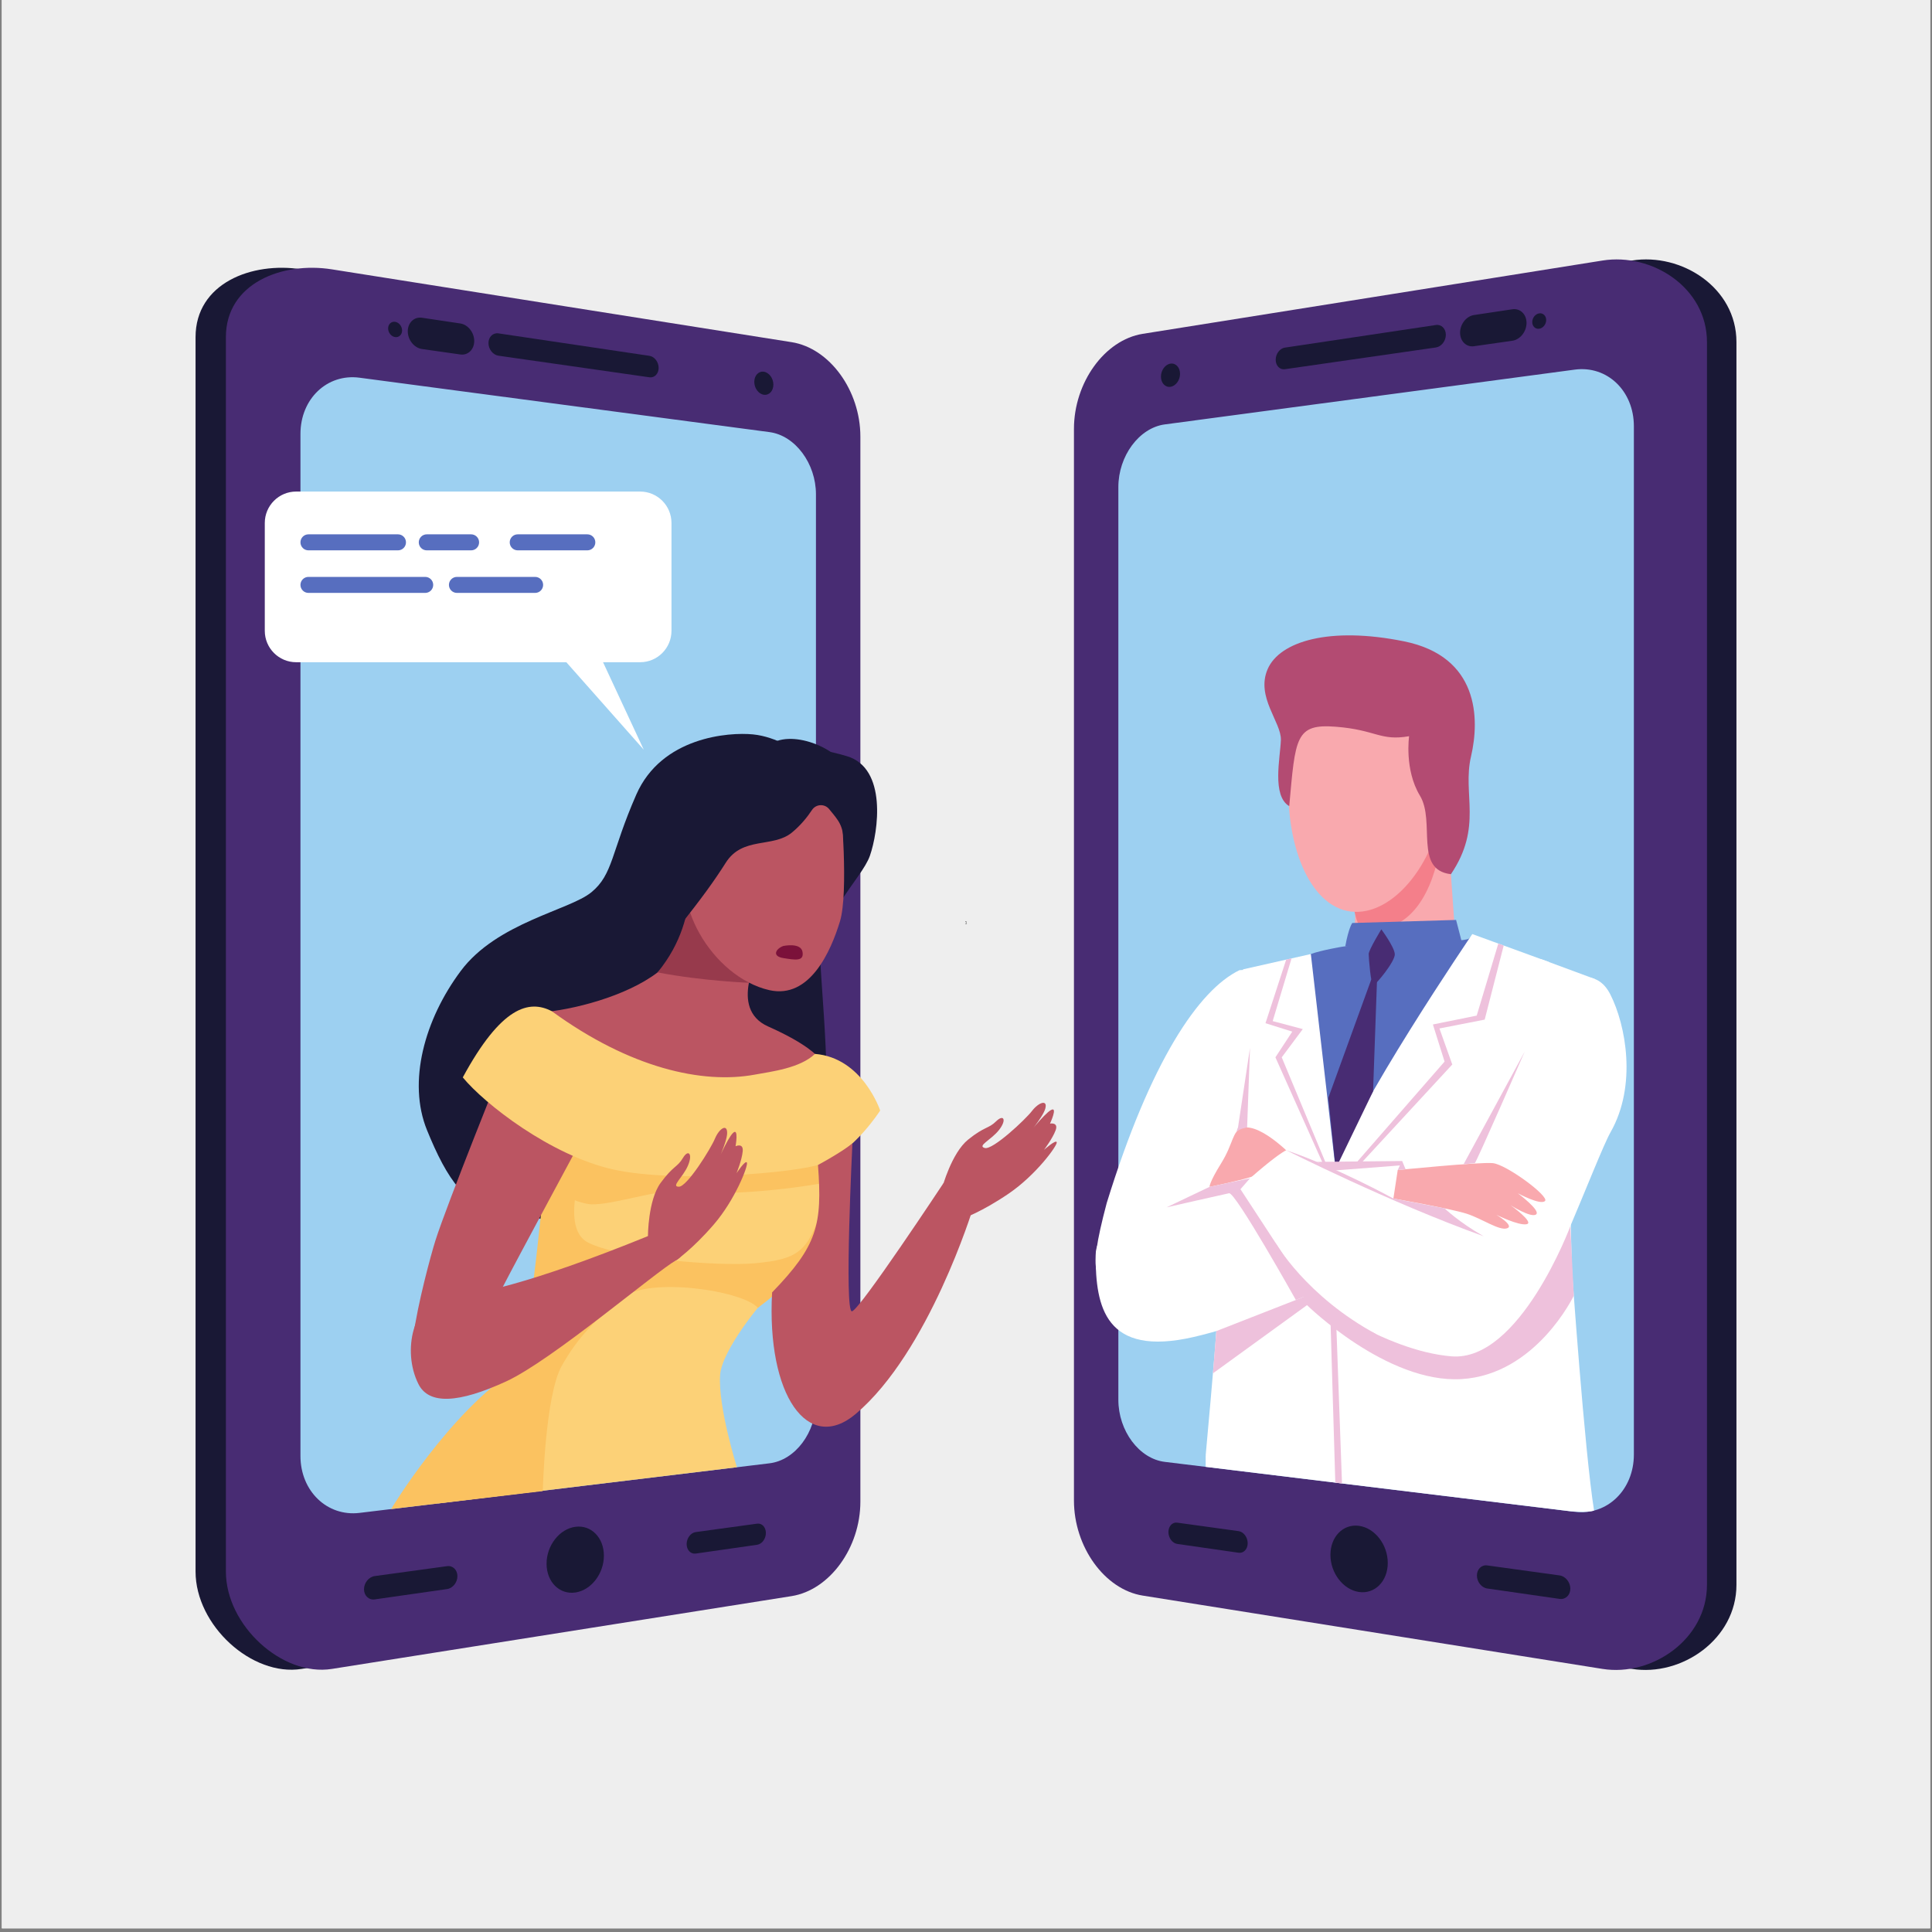
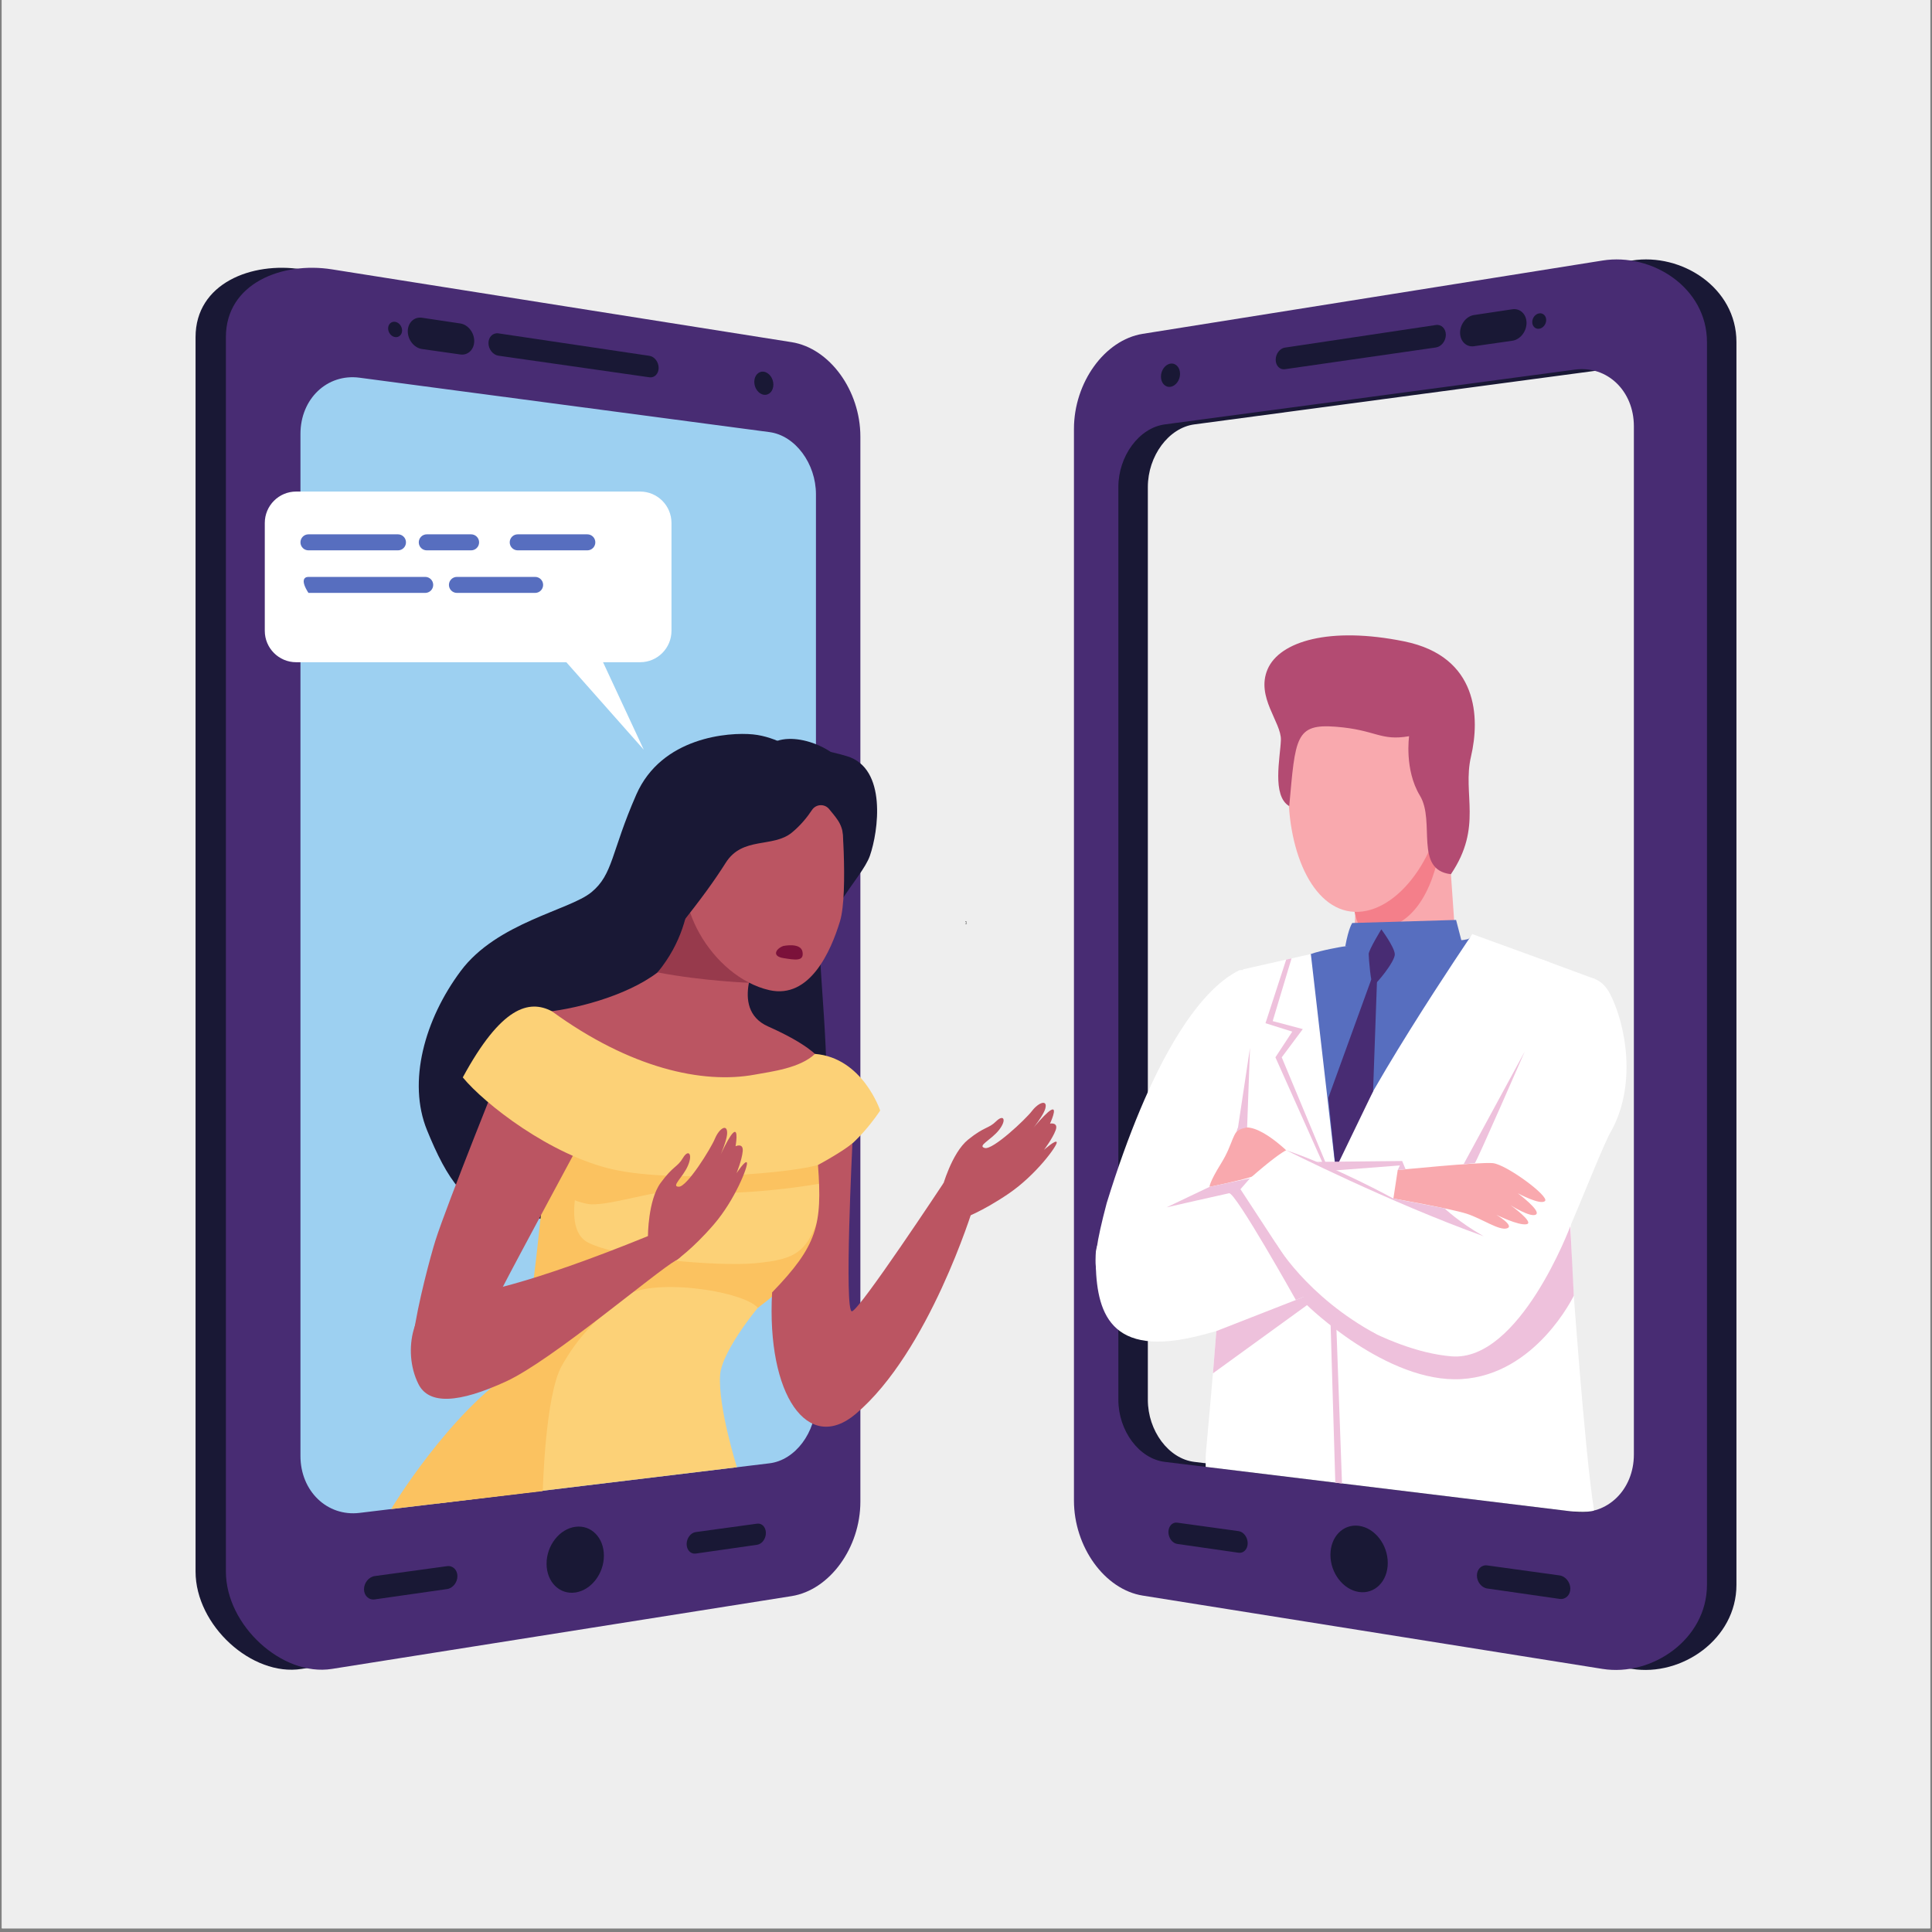
<svg xmlns="http://www.w3.org/2000/svg" width="700" zoomAndPan="magnify" viewBox="0 0 525 525" height="700" preserveAspectRatio="xMidYMid meet" version="1.0">
  <rect x="0" y="0" width="525" height="525" fill="#808080" stroke="none" />
  <defs>
    <g />
    <clipPath id="01dbd1e863">
      <path d="M 0.5 0 L 524.5 0 L 524.5 524 L 0.5 524 Z M 0.5 0 " clip-rule="nonzero" />
    </clipPath>
  </defs>
  <g clip-path="url(#01dbd1e863)">
    <path fill="#ffffff" d="M 0.5 0 L 524.5 0 L 524.5 524 L 0.5 524 Z M 0.5 0 " fill-opacity="1" fill-rule="nonzero" />
    <path fill="#eeeeee" d="M 0.5 0 L 524.5 0 L 524.5 524 L 0.5 524 Z M 0.5 0 " fill-opacity="1" fill-rule="nonzero" />
  </g>
  <path fill="#191835" d="M 311.914 132.348 C 311.914 123.914 317.555 116.258 324.535 115.328 L 435.945 100.441 C 444.719 99.27 451.996 106.188 451.996 115.836 L 451.996 395.234 C 451.996 404.879 444.719 411.883 435.945 410.816 L 324.535 397.25 C 317.555 396.402 311.914 388.812 311.914 380.375 Z M 299.844 116.551 L 299.844 407.75 C 299.844 420.32 308.168 431.934 318.535 433.586 L 443.469 453.508 C 456.938 455.652 471.859 445.434 471.859 430.672 L 471.859 92.934 C 471.859 78.168 456.938 68.648 443.469 70.793 L 318.535 90.715 C 308.168 92.367 299.844 103.98 299.844 116.551 " fill-opacity="1" fill-rule="nonzero" />
  <path fill="#191835" d="M 213.488 380.875 C 213.488 389.254 207.848 396.793 200.871 397.637 L 89.457 411.113 C 80.684 412.172 73.402 405.215 73.402 395.633 L 73.402 117.926 C 73.402 108.344 80.684 101.473 89.457 102.637 L 200.871 117.422 C 207.848 118.348 213.488 125.953 213.488 134.328 Z M 206.867 92.977 L 81.934 73.191 C 68.465 71.055 53.141 76.953 53.141 91.621 L 53.141 427.039 C 53.141 441.703 68.465 455.645 81.934 453.512 L 206.867 433.727 C 217.234 432.086 225.559 420.551 225.559 408.066 L 225.559 118.637 C 225.559 106.148 217.234 94.613 206.867 92.977 " fill-opacity="1" fill-rule="nonzero" />
  <path fill="#9dd0f1" d="M 221.605 422.508 L 78.086 438.242 C 75.984 438.473 74.262 436.621 74.262 434.121 L 74.262 87.445 C 74.262 84.949 75.984 83.094 78.086 83.324 L 221.605 99.059 C 223.312 99.246 224.707 101.238 224.707 103.48 L 224.707 418.086 C 224.707 420.332 223.312 422.32 221.605 422.508 " fill-opacity="1" fill-rule="nonzero" />
  <path fill="#482c73" d="M 221.727 380.875 C 221.727 389.254 216.09 396.793 209.109 397.637 L 97.695 411.113 C 88.926 412.172 81.645 405.215 81.645 395.633 L 81.645 117.926 C 81.645 108.344 88.926 101.473 97.695 102.637 L 209.109 117.422 C 216.09 118.348 221.727 125.953 221.727 134.328 Z M 215.105 92.977 L 90.176 73.191 C 76.703 71.055 61.383 76.953 61.383 91.621 L 61.383 427.039 C 61.383 441.703 76.703 455.645 90.176 453.512 L 215.105 433.727 C 225.477 432.086 233.797 420.551 233.797 408.066 L 233.797 118.637 C 233.797 106.148 225.477 94.613 215.105 92.977 " fill-opacity="1" fill-rule="nonzero" />
  <path fill="#191835" d="M 164.102 422.734 C 164.102 427.629 160.652 432.105 156.371 432.742 C 152.051 433.383 148.523 429.883 148.523 424.918 C 148.523 419.949 152.051 415.457 156.371 414.891 C 160.652 414.328 164.102 417.844 164.102 422.734 " fill-opacity="1" fill-rule="nonzero" />
  <path fill="#191835" d="M 121.496 431.809 L 101.832 434.617 C 100.23 434.848 98.914 433.605 98.914 431.859 C 98.914 430.109 100.23 428.5 101.832 428.281 L 121.496 425.586 C 123.039 425.375 124.297 426.598 124.297 428.305 C 124.297 430.012 123.039 431.59 121.496 431.809 " fill-opacity="1" fill-rule="nonzero" />
  <path fill="#191835" d="M 205.742 419.777 L 189.059 422.164 C 187.699 422.355 186.586 421.199 186.586 419.59 C 186.586 417.98 187.699 416.512 189.059 416.324 L 205.742 414.039 C 207.055 413.859 208.121 415 208.121 416.574 C 208.121 418.152 207.055 419.59 205.742 419.777 " fill-opacity="1" fill-rule="nonzero" />
  <path fill="#191835" d="M 176.488 102.527 L 135.445 96.656 C 133.957 96.441 132.738 94.898 132.738 93.227 C 132.738 91.555 133.957 90.371 135.445 90.59 L 176.488 96.695 C 177.859 96.898 178.977 98.375 178.977 99.973 C 178.977 101.57 177.859 102.719 176.488 102.527 " fill-opacity="1" fill-rule="nonzero" />
  <path fill="#191835" d="M 109.262 89.801 C 109.262 90.945 108.414 91.75 107.371 91.602 C 106.32 91.449 105.469 90.395 105.469 89.25 C 105.469 88.102 106.32 87.297 107.371 87.449 C 108.414 87.605 109.262 88.66 109.262 89.801 " fill-opacity="1" fill-rule="nonzero" />
  <path fill="#191835" d="M 210.156 104.52 C 210.156 106.242 209 107.473 207.57 107.27 C 206.133 107.066 204.969 105.496 204.969 103.766 C 204.969 102.035 206.133 100.805 207.57 101.016 C 209 101.23 210.156 102.801 210.156 104.52 " fill-opacity="1" fill-rule="nonzero" />
  <path fill="#191835" d="M 125.098 96.324 L 114.68 94.844 C 112.555 94.543 110.809 92.375 110.809 90.027 C 110.809 87.684 112.555 86.023 114.68 86.344 L 125.098 87.902 C 127.172 88.215 128.867 90.355 128.867 92.664 C 128.867 94.969 127.172 96.617 125.098 96.324 " fill-opacity="1" fill-rule="nonzero" />
  <path fill="#191835" d="M 216.668 204.27 C 216.668 204.27 211.199 200.215 204.609 199.562 C 198.023 198.91 179.785 200.258 172.906 215.922 C 166.031 231.586 166.66 237.574 160.695 242.469 C 154.727 247.367 135.027 250.68 125.203 263.852 C 115.379 277.023 110.684 293.973 116.039 307.117 C 121.395 320.262 126.863 328.977 138.176 330.098 C 149.488 331.219 215.781 341.922 221.453 325.457 C 227.121 308.992 223.781 276.391 222.988 262.633 C 222.195 248.879 234.125 239.047 236.395 232.516 C 238.664 225.992 241.129 208.773 230.156 205.488 C 219.18 202.207 216.668 204.27 216.668 204.27 " fill-opacity="1" fill-rule="nonzero" />
  <path fill="#bb5562" d="M 206.445 259.137 C 206.445 259.137 197.785 274.074 208.727 278.93 C 219.668 283.789 222.188 287.137 222.188 287.137 C 222.188 287.137 224.348 296.691 207.555 295.027 C 190.766 293.363 152.117 292.988 146.676 275.129 C 155.402 274.527 170.148 270.777 178.691 264.238 C 184.359 259.902 186.816 250.777 187.598 242.895 C 200.406 246.246 206.445 259.137 206.445 259.137 " fill-opacity="1" fill-rule="nonzero" />
  <path fill="#973a4c" d="M 187.832 241.488 L 203.609 267.059 C 203.609 267.059 191.152 266.621 178.691 264.238 C 185.453 255.977 186.816 248.246 187.832 241.488 " fill-opacity="1" fill-rule="nonzero" />
  <path fill="#bb5562" d="M 228.473 218.359 C 228.473 218.359 230.664 242.445 228.246 250.383 C 225.828 258.32 220.125 271.574 209.051 269.059 C 193.711 265.578 180.863 244.465 188.129 230.469 C 195.395 216.473 213.598 193.664 228.473 218.359 " fill-opacity="1" fill-rule="nonzero" />
  <path fill="#191835" d="M 225.301 219.852 C 224.059 218.344 221.723 218.477 220.648 220.105 C 219.434 221.945 217.637 224.227 215.191 226.238 C 210.031 230.469 201.793 227.223 197.23 234.418 C 194.172 239.238 190.82 243.93 184.414 251.957 C 184.414 251.957 178.52 246.801 179.031 241.621 C 179.543 236.438 174.465 238.223 173.957 230.16 C 173.445 222.098 178.402 191.832 206.824 205.121 C 210.535 197.324 224.191 201.281 229.152 207.332 C 234.109 213.391 235.172 224.148 229.305 228.957 C 229.074 224.191 227.984 223.129 225.301 219.852 " fill-opacity="1" fill-rule="nonzero" />
  <path fill="#fcd177" d="M 217.914 303.742 C 217.914 303.742 226.898 318.426 222.074 333.582 C 217.367 348.367 212.707 348.824 209.809 351.199 C 206.91 353.578 196.141 367 195.684 373.609 C 195.078 382.293 200.25 398.707 200.25 398.707 L 118.996 408.535 C 118.996 408.535 144.652 378.145 147.07 371.633 C 149.488 365.121 153.586 321.707 152.488 316.879 C 151.387 312.047 150.586 300.203 150.586 300.203 L 217.914 303.742 " fill-opacity="1" fill-rule="nonzero" />
  <path fill="#fbc260" d="M 159.68 313.027 C 159.68 313.027 151.43 333.223 159.707 337.598 C 167.98 341.969 195.289 344.188 205.094 343.281 C 216.891 342.191 219.59 340.172 223.355 328.199 C 222.438 337.473 219.75 345.164 205.922 355.402 C 202.129 350.773 176.27 346.809 169.113 352.68 C 161.957 358.551 157.238 363.047 152.668 371.121 C 148.098 379.199 147.504 405.184 147.504 405.184 L 106.273 410.074 C 106.273 410.074 122.082 383.758 140.285 372.027 C 144.25 364.246 148.27 316.461 148.27 316.461 L 153.191 302.594 L 159.68 313.027 " fill-opacity="1" fill-rule="nonzero" />
  <path fill="#fbc260" d="M 153.27 308.996 L 168.883 312.676 C 168.883 312.676 217.234 310.801 220.824 307.855 C 222.652 313.383 223.398 321.527 223.398 321.527 C 223.398 321.527 202.047 325.559 183.766 323.746 C 178.395 323.215 164.469 328.082 159.691 327.152 C 148.207 324.91 148.27 316.461 148.27 316.461 L 153.27 308.996 " fill-opacity="1" fill-rule="nonzero" />
  <path fill="#bb5562" d="M 136.984 288.645 C 136.984 288.645 121.375 327.422 118.312 337.129 C 115.914 344.742 103.793 390.492 120.938 363.004 C 124.867 356.703 133.645 355.559 136.75 349.477 C 139.855 343.398 159.371 307.188 159.371 307.188 L 136.984 288.645 " fill-opacity="1" fill-rule="nonzero" />
  <path fill="#fcd177" d="M 205.094 292.02 C 190.895 294.637 171.207 290.281 149.961 274.793 C 143.742 271.547 136.184 273.547 125.758 292.77 C 131.621 299.922 149.582 313.961 166.602 317.781 C 183.621 321.598 216.766 318.652 223.094 316.316 C 232.051 313.008 239.176 301.773 239.176 301.773 C 239.176 301.773 234.438 287.434 221.461 286.387 C 217.375 290.285 209.629 291.184 205.094 292.02 " fill-opacity="1" fill-rule="nonzero" />
  <path fill="#bb5562" d="M 120.578 352.785 C 129.391 351.738 143.445 349.16 176.07 335.902 C 180.328 334.172 189.371 339.25 183.727 342.461 C 178.086 345.668 149.992 369.648 137.559 375.375 C 124.621 381.336 116.535 381.766 113.703 376.098 C 109.105 366.91 112.555 353.734 120.578 352.785 " fill-opacity="1" fill-rule="nonzero" />
-   <path fill="#9dd0f1" d="M 304.855 424.875 L 442.84 440.719 C 444.863 440.949 446.52 439.082 446.52 436.566 L 446.52 87.734 C 446.52 85.219 444.863 83.352 442.84 83.582 L 304.855 99.426 C 303.211 99.613 301.871 101.617 301.871 103.879 L 301.871 420.422 C 301.871 422.684 303.211 424.688 304.855 424.875 " fill-opacity="1" fill-rule="nonzero" />
  <path fill="#482c73" d="M 303.902 132.352 C 303.902 123.914 309.539 116.262 316.523 115.328 L 427.934 100.441 C 436.707 99.27 443.988 106.191 443.988 115.836 L 443.988 395.234 C 443.988 404.879 436.707 411.883 427.934 410.816 L 316.523 397.25 C 309.539 396.402 303.902 388.812 303.902 380.379 Z M 291.836 116.551 L 291.836 407.75 C 291.836 420.32 300.156 431.934 310.527 433.586 L 435.457 453.508 C 448.926 455.652 463.848 445.434 463.848 430.672 L 463.848 92.934 C 463.848 78.172 448.926 68.648 435.457 70.797 L 310.527 90.715 C 300.156 92.367 291.836 103.98 291.836 116.551 " fill-opacity="1" fill-rule="nonzero" />
  <path fill="#191835" d="M 361.531 422.52 C 361.531 427.445 364.98 431.957 369.262 432.598 C 373.578 433.242 377.109 429.715 377.109 424.715 C 377.109 419.715 373.578 415.195 369.262 414.625 C 364.98 414.059 361.531 417.594 361.531 422.52 " fill-opacity="1" fill-rule="nonzero" />
  <path fill="#191835" d="M 404.137 431.656 L 423.801 434.484 C 425.402 434.715 426.719 433.465 426.719 431.703 C 426.719 429.945 425.402 428.324 423.801 428.102 L 404.137 425.387 C 402.594 425.176 401.336 426.41 401.336 428.129 C 401.336 429.848 402.594 431.438 404.137 431.656 " fill-opacity="1" fill-rule="nonzero" />
  <path fill="#191835" d="M 319.887 419.543 L 336.574 421.941 C 337.93 422.137 339.047 420.973 339.047 419.352 C 339.047 417.734 337.93 416.254 336.574 416.066 L 319.887 413.766 C 318.578 413.586 317.508 414.734 317.508 416.32 C 317.508 417.906 318.578 419.355 319.887 419.543 " fill-opacity="1" fill-rule="nonzero" />
  <path fill="#191835" d="M 349.141 100.332 L 390.188 94.422 C 391.672 94.207 392.891 92.652 392.891 90.973 C 392.891 89.289 391.672 88.094 390.188 88.316 L 349.141 94.465 C 347.77 94.668 346.656 96.152 346.656 97.762 C 346.656 99.371 347.77 100.527 349.141 100.332 " fill-opacity="1" fill-rule="nonzero" />
  <path fill="#191835" d="M 416.371 87.52 C 416.371 88.672 417.219 89.484 418.266 89.332 C 419.312 89.18 420.16 88.117 420.16 86.965 C 420.16 85.809 419.312 84.996 418.266 85.152 C 417.219 85.309 416.371 86.367 416.371 87.52 " fill-opacity="1" fill-rule="nonzero" />
  <path fill="#191835" d="M 315.477 102.34 C 315.477 104.074 316.633 105.316 318.062 105.109 C 319.496 104.902 320.664 103.32 320.664 101.582 C 320.664 99.836 319.496 98.598 318.062 98.816 C 316.633 99.027 315.477 100.605 315.477 102.34 " fill-opacity="1" fill-rule="nonzero" />
  <path fill="#191835" d="M 400.531 94.086 L 410.953 92.598 C 413.074 92.297 414.82 90.113 414.82 87.75 C 414.82 85.387 413.074 83.719 410.953 84.043 L 400.531 85.609 C 398.457 85.926 396.762 88.082 396.762 90.402 C 396.762 92.727 398.457 94.383 400.531 94.086 " fill-opacity="1" fill-rule="nonzero" />
  <path fill="#bb5562" d="M 176.07 335.902 C 176.07 335.902 176.078 326.141 179.512 321.445 C 182.945 316.75 184.078 317.207 185.566 314.688 C 187.055 312.168 188.312 313.543 186.941 316.75 C 185.566 319.957 182.23 322.477 184.477 322.477 C 186.723 322.477 193.129 312.168 194.273 309.422 C 195.418 306.672 197.594 305.262 197.594 307.855 C 197.594 310.453 194.387 316.98 194.387 316.98 C 194.387 316.98 197.594 309.383 199.195 307.855 C 200.797 306.328 199.879 311.48 199.879 311.48 C 199.879 311.48 202.055 310.453 201.824 312.855 C 201.598 315.262 200.141 318.812 200.141 318.812 C 200.141 318.812 202.629 315.031 202.969 315.949 C 203.312 316.867 199.766 326.027 193.93 332.785 C 188.094 339.539 183.727 342.461 183.727 342.461 C 183.727 342.461 175.793 340.16 176.07 335.902 " fill-opacity="1" fill-rule="nonzero" />
  <path fill="#bb5562" d="M 256.031 322.758 C 256.031 322.758 258.555 313.328 263.082 309.676 C 267.609 306.027 268.586 306.766 270.676 304.715 C 272.762 302.664 273.625 304.32 271.469 307.062 C 269.316 309.805 265.445 311.375 267.613 311.957 C 269.781 312.535 278.629 304.234 280.445 301.875 C 282.258 299.516 284.727 298.711 284.055 301.223 C 283.387 303.727 278.605 309.207 278.605 309.207 C 278.605 309.207 283.66 302.695 285.602 301.633 C 287.543 300.574 285.332 305.316 285.332 305.316 C 285.332 305.316 287.695 304.883 286.855 307.145 C 286.016 309.406 283.691 312.465 283.691 312.465 C 283.691 312.465 287.07 309.453 287.164 310.43 C 287.258 311.402 281.469 319.336 274.09 324.355 C 266.707 329.379 261.738 331.07 261.738 331.07 C 261.738 331.07 254.66 326.801 256.031 322.758 " fill-opacity="1" fill-rule="nonzero" />
  <path fill="#7b113a" d="M 212.859 257.059 C 212.859 257.059 217.625 256.031 218.078 258.672 C 218.531 261.312 216.082 260.863 212.859 260.348 C 209.641 259.832 210.863 257.77 212.859 257.059 " fill-opacity="1" fill-rule="nonzero" />
  <path fill="#bb5562" d="M 231.633 310.715 C 231.633 310.715 229.355 356.793 231.52 356.332 C 233.688 355.875 256.434 321.418 256.434 321.418 L 264.418 328.262 C 264.418 328.262 252.461 367.371 232.551 384.207 C 219.574 395.184 208.285 379.18 209.809 351.199 C 222.082 338.508 223.504 332.895 222.277 316.578 C 229.207 312.785 231.633 310.715 231.633 310.715 " fill-opacity="1" fill-rule="nonzero" />
  <path fill="#ffffff" d="M 336.82 263.633 C 325.762 268.953 312.633 288.387 300.73 326.941 C 295.156 348.012 297.387 349.191 307.055 348.602 C 316.719 348.012 330.91 317.52 337.648 306.488 C 337.648 293.152 339.793 275.973 336.82 263.633 " fill-opacity="1" fill-rule="nonzero" />
  <path fill="#f9a9ae" d="M 389.289 226.191 L 393.09 220.566 L 395.676 257.672 C 395.676 257.672 381.77 286.281 375.715 280.223 C 369.656 274.16 367.465 259.25 367.465 259.25 C 367.465 259.25 369.18 246.773 367.652 237.785 C 366.117 228.793 389.289 226.191 389.289 226.191 " fill-opacity="1" fill-rule="nonzero" />
  <path fill="#f47f8a" d="M 386.602 230.59 L 392.184 221.562 C 392.184 221.562 392.184 237.047 385.164 246.27 C 380.992 251.75 376.199 252.531 372.957 252.531 C 369.711 252.531 368.922 252.938 367.465 244.547 C 366 236.152 386.602 230.59 386.602 230.59 " fill-opacity="1" fill-rule="nonzero" />
  <path fill="#576ebf" d="M 401.152 254.512 C 401.152 254.512 400.395 253.832 399.199 255.027 C 398 256.23 374.457 255.918 374.457 255.918 L 364.637 257.273 C 364.637 257.273 359.043 258.203 356.207 259.25 C 353.379 260.293 357.168 270.039 357.645 276.512 C 358.125 282.984 360.961 318.422 360.961 318.422 L 385.875 293.488 C 385.875 293.488 416.969 264.766 401.152 254.512 " fill-opacity="1" fill-rule="nonzero" />
  <path fill="#ffffff" d="M 428.258 395.539 C 427.691 364.77 426.551 321.219 426.551 321.219 L 433.312 266.008 L 418.766 260.629 L 409.738 260.629 C 409.738 260.629 378.773 300.68 362.957 317.598 C 361.164 323.637 360.801 357.156 361.016 395.539 L 428.258 395.539 " fill-opacity="1" fill-rule="nonzero" />
  <path fill="#ffffff" d="M 327.625 395.543 L 364.047 395.543 L 362.93 317.691 L 358.023 298.684 L 350.18 262.785 L 336.816 263.633 L 337.871 302.277 C 337.871 302.277 330.867 344.074 330.867 354.867 C 330.867 359.355 329.586 373.777 327.625 395.543 " fill-opacity="1" fill-rule="nonzero" />
  <path fill="#ffffff" d="M 356.207 259.25 L 337.738 263.422 L 344.703 277.797 L 343.004 292.277 L 362.93 317.691 L 356.207 259.25 " fill-opacity="1" fill-rule="nonzero" />
  <path fill="#ffffff" d="M 400.082 253.824 C 400.082 253.824 367.379 301.863 362.93 317.691 C 373.367 306.527 401.281 289.398 401.281 289.398 L 401.281 273.574 L 420.977 261.441 L 400.082 253.824 " fill-opacity="1" fill-rule="nonzero" />
  <path fill="#f9a9ae" d="M 350.156 212.25 C 349.434 230.543 356.398 247.32 368.094 247.785 C 379.785 248.25 391.785 232.227 392.508 213.93 C 393.238 195.637 384.344 180.43 372.648 179.965 C 360.953 179.5 350.887 193.953 350.156 212.25 " fill-opacity="1" fill-rule="nonzero" />
  <path fill="#ffffff" d="M 437.59 270.223 C 430.445 256.113 409.895 276.941 402.457 295.301 C 395.02 313.66 376.105 348.812 379.402 358.066 C 383.047 368.309 402.785 372.766 410.508 365.039 C 418.227 357.309 433.934 314.199 437.641 307.688 C 444.879 294.977 441.82 278.57 437.59 270.223 " fill-opacity="1" fill-rule="nonzero" />
  <path fill="#ffffff" d="M 297.727 341.223 C 297.727 354.996 300.25 368.883 324.426 363.301 C 349.793 357.445 374.25 341.734 374.25 341.734 L 390.031 335.68 L 380.621 316.066 C 380.621 316.066 297.727 318.938 297.727 341.223 " fill-opacity="1" fill-rule="nonzero" />
  <path fill="#f9a9ae" d="M 352.133 315.148 C 352.133 315.148 342.93 305.141 337.645 306.488 C 334.82 307.211 335.258 310.613 331.863 316.066 C 328.559 321.375 328.68 322.516 328.68 322.516 C 328.68 322.516 336.645 320.902 340.219 319.75 C 345.711 317.984 345.938 323.156 345.938 323.156 L 352.133 315.148 " fill-opacity="1" fill-rule="nonzero" />
  <path fill="#ffffff" d="M 413.996 360.488 C 403.098 370.016 378.273 372.051 339.676 320.184 C 351.48 309.867 350.992 312.414 350.992 312.414 C 350.992 312.414 391.391 331.992 401.125 336.113 C 413.605 341.398 421.559 353.879 413.996 360.488 " fill-opacity="1" fill-rule="nonzero" />
  <path fill="#f9a9ae" d="M 379.816 317.945 C 379.816 317.945 401.945 315.723 405.637 316.066 C 409.328 316.41 421.078 325.105 419.844 326.352 C 418.613 327.602 412.438 324.25 412.438 324.25 C 412.438 324.25 418.785 328.977 417.41 330.008 C 416.039 331.035 410.504 327.516 410.504 327.516 C 410.504 327.516 417.062 332.238 414.836 332.668 C 412.605 333.098 406.598 330.094 406.598 330.094 C 406.598 330.094 411.66 333.098 409.516 333.785 C 407.371 334.473 402.82 331.211 398.617 329.836 C 394.414 328.461 378.637 325.688 378.637 325.688 L 379.816 317.945 " fill-opacity="1" fill-rule="nonzero" />
  <path fill="#b34b72" d="M 382.91 200.055 C 382.91 200.055 381.582 209.156 385.848 216.203 C 390.121 223.246 384.18 236.398 394.273 237.551 C 402.992 224.621 397.328 215.859 399.734 205.551 C 402.137 195.246 401.855 178.41 381.57 174.285 C 361.285 170.164 347.723 174.285 344.461 181.848 C 341.203 189.406 348.238 196.277 348.066 201.086 C 347.895 205.895 345.562 216.242 350.336 219.059 C 352.016 200.398 351.988 196.617 362.984 197.48 C 373.984 198.336 375.016 201.43 382.91 200.055 " fill-opacity="1" fill-rule="nonzero" />
  <path fill="#576ebf" d="M 367.465 250.816 L 395.676 249.984 L 397.137 255.617 C 397.137 255.617 392.68 260.75 365.566 257.141 C 366.492 252.047 367.465 250.816 367.465 250.816 " fill-opacity="1" fill-rule="nonzero" />
  <path fill="#482c73" d="M 375.359 252.535 C 375.359 252.535 371.926 258.145 371.926 259.246 C 371.926 260.352 372.527 267.906 373.215 267.734 C 373.898 267.562 379.16 261.238 379.02 259.246 C 378.879 257.258 375.359 252.535 375.359 252.535 " fill-opacity="1" fill-rule="nonzero" />
  <path fill="#482c73" d="M 372.629 266.16 L 360.961 298.312 L 362.957 317.598 L 373.117 296.566 L 374.195 266.16 L 372.629 266.16 " fill-opacity="1" fill-rule="nonzero" />
  <path fill="#ffffff" d="M 327.629 395.543 L 327.629 398.602 L 426.715 410.668 C 426.715 410.668 431.262 411.137 433.172 410.48 C 430.582 394.406 427.145 344.875 427.145 344.875 L 327.629 395.543 " fill-opacity="1" fill-rule="nonzero" />
  <path fill="#eec1dc" d="M 426.719 333.223 C 426.719 333.223 412.949 370.117 394.414 368.57 C 375.875 367.027 355.828 351.809 355.828 351.809 L 330.527 361.707 L 329.609 373.188 L 355.168 354.656 C 355.168 354.656 376.863 375.957 397.137 374.754 C 417.414 373.551 427.664 352.086 427.664 352.086 L 426.719 333.223 " fill-opacity="1" fill-rule="nonzero" />
  <path fill="#eec1dc" d="M 339.676 320.184 L 337.082 323.156 L 355.828 351.809 L 352.133 353.254 C 352.133 353.254 335.711 323.906 333.992 324.25 C 332.277 324.594 317 328.086 317 328.086 L 328.68 322.516 L 339.676 320.184 " fill-opacity="1" fill-rule="nonzero" />
  <path fill="#eec1dc" d="M 336.414 306.363 L 339.676 284.742 L 338.891 306.371 C 338.891 306.371 336.891 306.66 336.012 307.539 C 336.227 306.672 336.414 306.363 336.414 306.363 " fill-opacity="1" fill-rule="nonzero" />
  <path fill="#eec1dc" d="M 346.578 337.668 C 346.578 337.668 354.836 352.266 374.195 362.652 C 365.746 361.012 353.387 351.906 353.387 351.906 L 346.578 337.668 " fill-opacity="1" fill-rule="nonzero" />
  <path fill="#eec1dc" d="M 349.504 312.559 C 349.504 312.559 377.762 326.828 403.164 335.934 C 396.473 332.152 392.551 328.355 392.551 328.355 L 378.637 325.688 C 378.637 325.688 363.254 317.215 349.504 312.559 " fill-opacity="1" fill-rule="nonzero" />
  <path fill="#eec1dc" d="M 400.762 316.066 C 401.066 316.152 414.324 285.758 414.324 285.758 L 397.711 316.371 L 400.762 316.066 " fill-opacity="1" fill-rule="nonzero" />
  <path fill="#eec1dc" d="M 362.57 318.066 L 380.398 316.695 L 379.82 317.945 L 381.957 317.738 L 381.023 315.492 L 357.855 315.73 L 362.57 318.066 " fill-opacity="1" fill-rule="nonzero" />
  <path fill="#eec1dc" d="M 361.531 358.434 L 362.855 402.891 L 364.672 403.113 L 363.102 359.465 L 361.531 358.434 " fill-opacity="1" fill-rule="nonzero" />
-   <path fill="#eec1dc" d="M 407.152 256.402 L 401.281 275.98 L 389.375 278.387 L 392.547 288.473 L 368.207 316.371 L 369.352 316.637 L 394.641 289.266 L 391.152 279.473 L 403.449 277.07 L 408.613 256.938 L 407.152 256.402 " fill-opacity="1" fill-rule="nonzero" />
  <path fill="#eec1dc" d="M 350.961 260.434 L 345.84 277.473 L 354.02 279.645 L 348.297 287.316 L 360.656 316.98 L 359.684 316.637 L 346.578 287.316 L 351.16 280.332 L 343.883 278.043 L 349.508 260.762 L 350.961 260.434 " fill-opacity="1" fill-rule="nonzero" />
  <path fill="#ffffff" d="M 173.934 179.953 L 80.484 179.953 C 75.773 179.953 71.953 176.129 71.953 171.414 L 71.953 142.113 C 71.953 137.398 75.773 133.574 80.484 133.574 L 173.934 133.574 C 178.648 133.574 182.469 137.398 182.469 142.113 L 182.469 171.414 C 182.469 176.129 178.648 179.953 173.934 179.953 " fill-opacity="1" fill-rule="nonzero" />
  <path fill="#ffffff" d="M 163.262 178.641 L 174.934 203.719 L 152.734 178.641 L 163.262 178.641 " fill-opacity="1" fill-rule="nonzero" />
  <path fill="#576ebf" d="M 108.145 149.551 L 83.816 149.551 C 82.617 149.551 81.645 148.578 81.645 147.375 C 81.645 146.172 82.617 145.199 83.816 145.199 L 108.145 145.199 C 109.348 145.199 110.32 146.172 110.32 147.375 C 110.32 148.578 109.348 149.551 108.145 149.551 " fill-opacity="1" fill-rule="nonzero" />
  <path fill="#576ebf" d="M 128.02 149.551 L 115.969 149.551 C 114.77 149.551 113.797 148.578 113.797 147.375 C 113.797 146.172 114.77 145.199 115.969 145.199 L 128.02 145.199 C 129.219 145.199 130.191 146.172 130.191 147.375 C 130.191 148.578 129.219 149.551 128.02 149.551 " fill-opacity="1" fill-rule="nonzero" />
  <path fill="#576ebf" d="M 159.602 149.551 L 140.688 149.551 C 139.484 149.551 138.512 148.578 138.512 147.375 C 138.512 146.172 139.484 145.199 140.688 145.199 L 159.602 145.199 C 160.801 145.199 161.773 146.172 161.773 147.375 C 161.773 148.578 160.801 149.551 159.602 149.551 " fill-opacity="1" fill-rule="nonzero" />
-   <path fill="#576ebf" d="M 115.547 161.117 L 83.816 161.117 C 82.617 161.117 81.645 160.141 81.645 158.941 C 81.645 157.738 82.617 156.766 83.816 156.766 L 115.547 156.766 C 116.746 156.766 117.719 157.738 117.719 158.941 C 117.719 160.141 116.746 161.117 115.547 161.117 " fill-opacity="1" fill-rule="nonzero" />
+   <path fill="#576ebf" d="M 115.547 161.117 L 83.816 161.117 C 81.645 157.738 82.617 156.766 83.816 156.766 L 115.547 156.766 C 116.746 156.766 117.719 157.738 117.719 158.941 C 117.719 160.141 116.746 161.117 115.547 161.117 " fill-opacity="1" fill-rule="nonzero" />
  <path fill="#576ebf" d="M 145.414 161.117 L 124.168 161.117 C 122.969 161.117 121.992 160.141 121.992 158.941 C 121.992 157.738 122.969 156.766 124.168 156.766 L 145.414 156.766 C 146.617 156.766 147.59 157.738 147.59 158.941 C 147.59 160.141 146.617 161.117 145.414 161.117 " fill-opacity="1" fill-rule="nonzero" />
  <g fill="#000000" fill-opacity="1">
    <g transform="translate(262.234, 251.047)">
      <g>
        <path d="M 0.047 0 L 0.047 -0.062 L 0.25 -0.062 L 0.25 -0.609 L 0.234 -0.625 C 0.203 -0.602 0.172 -0.586 0.141 -0.578 C 0.117 -0.566 0.094 -0.562 0.062 -0.562 L 0.062 -0.641 C 0.094 -0.641 0.125 -0.645 0.156 -0.656 C 0.195 -0.676 0.234 -0.695 0.266 -0.719 L 0.328 -0.719 L 0.328 -0.062 L 0.5 -0.062 L 0.5 0 Z M 0.047 0 " />
      </g>
    </g>
  </g>
</svg>